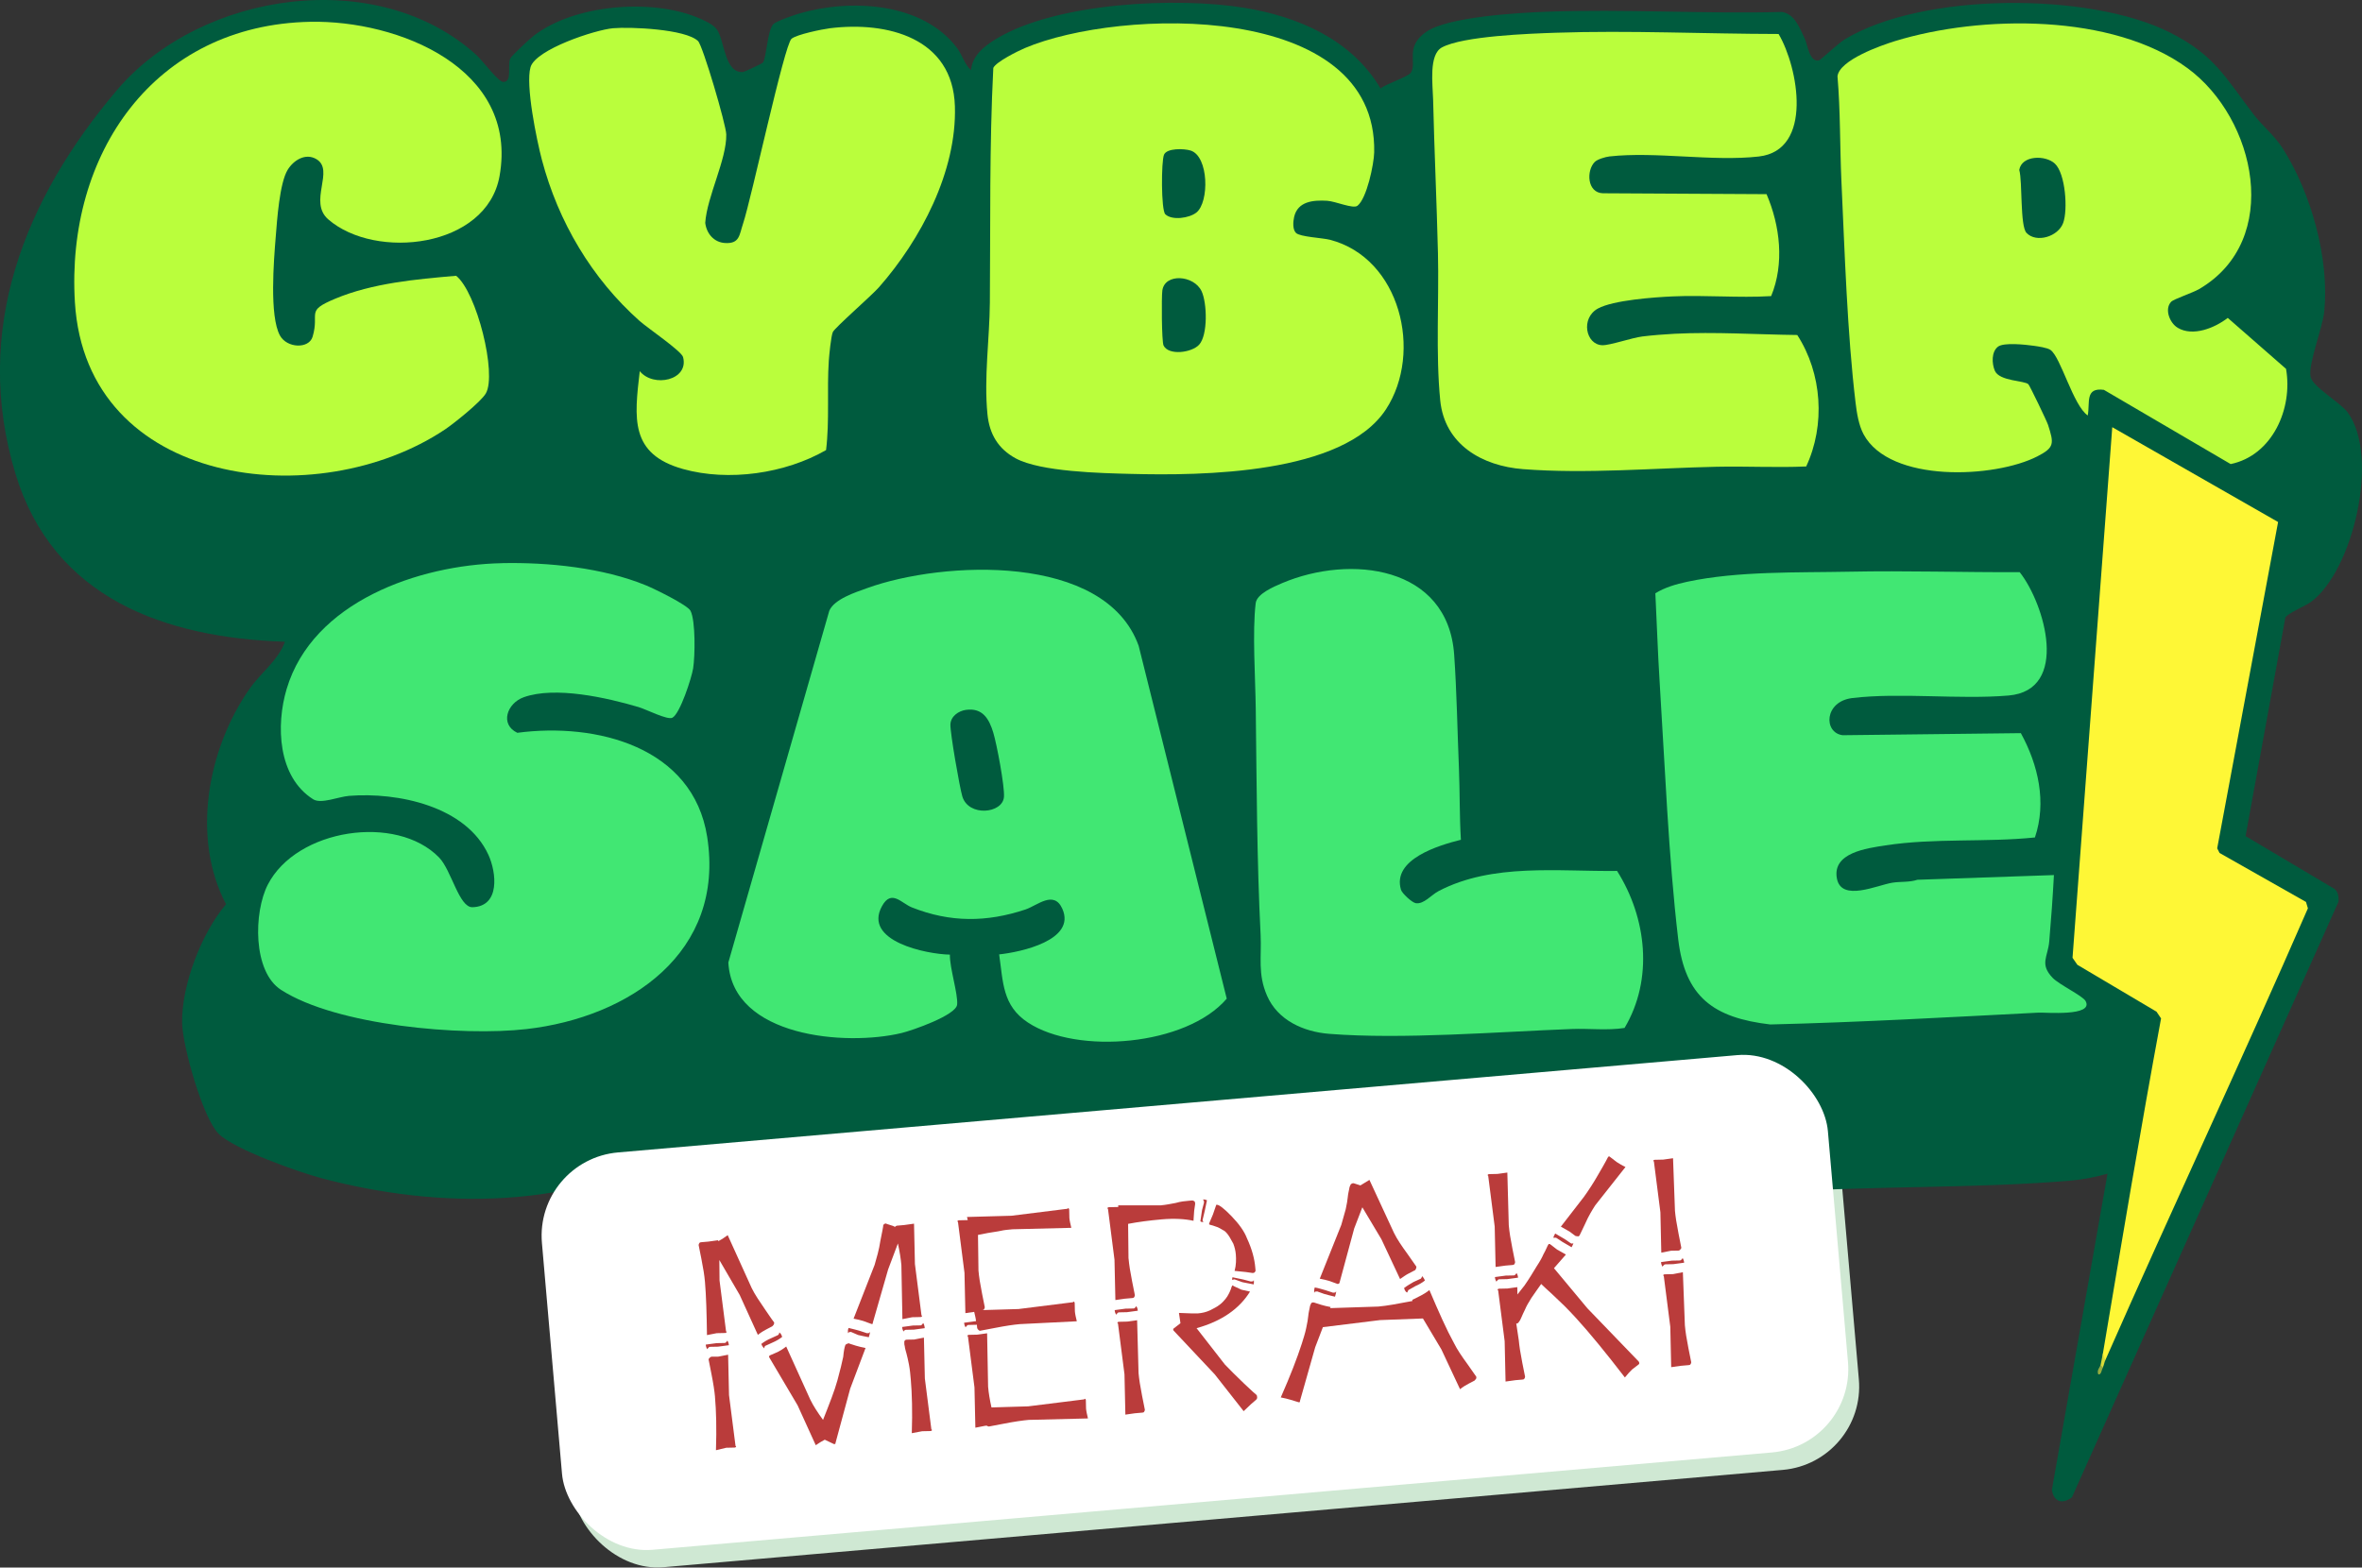
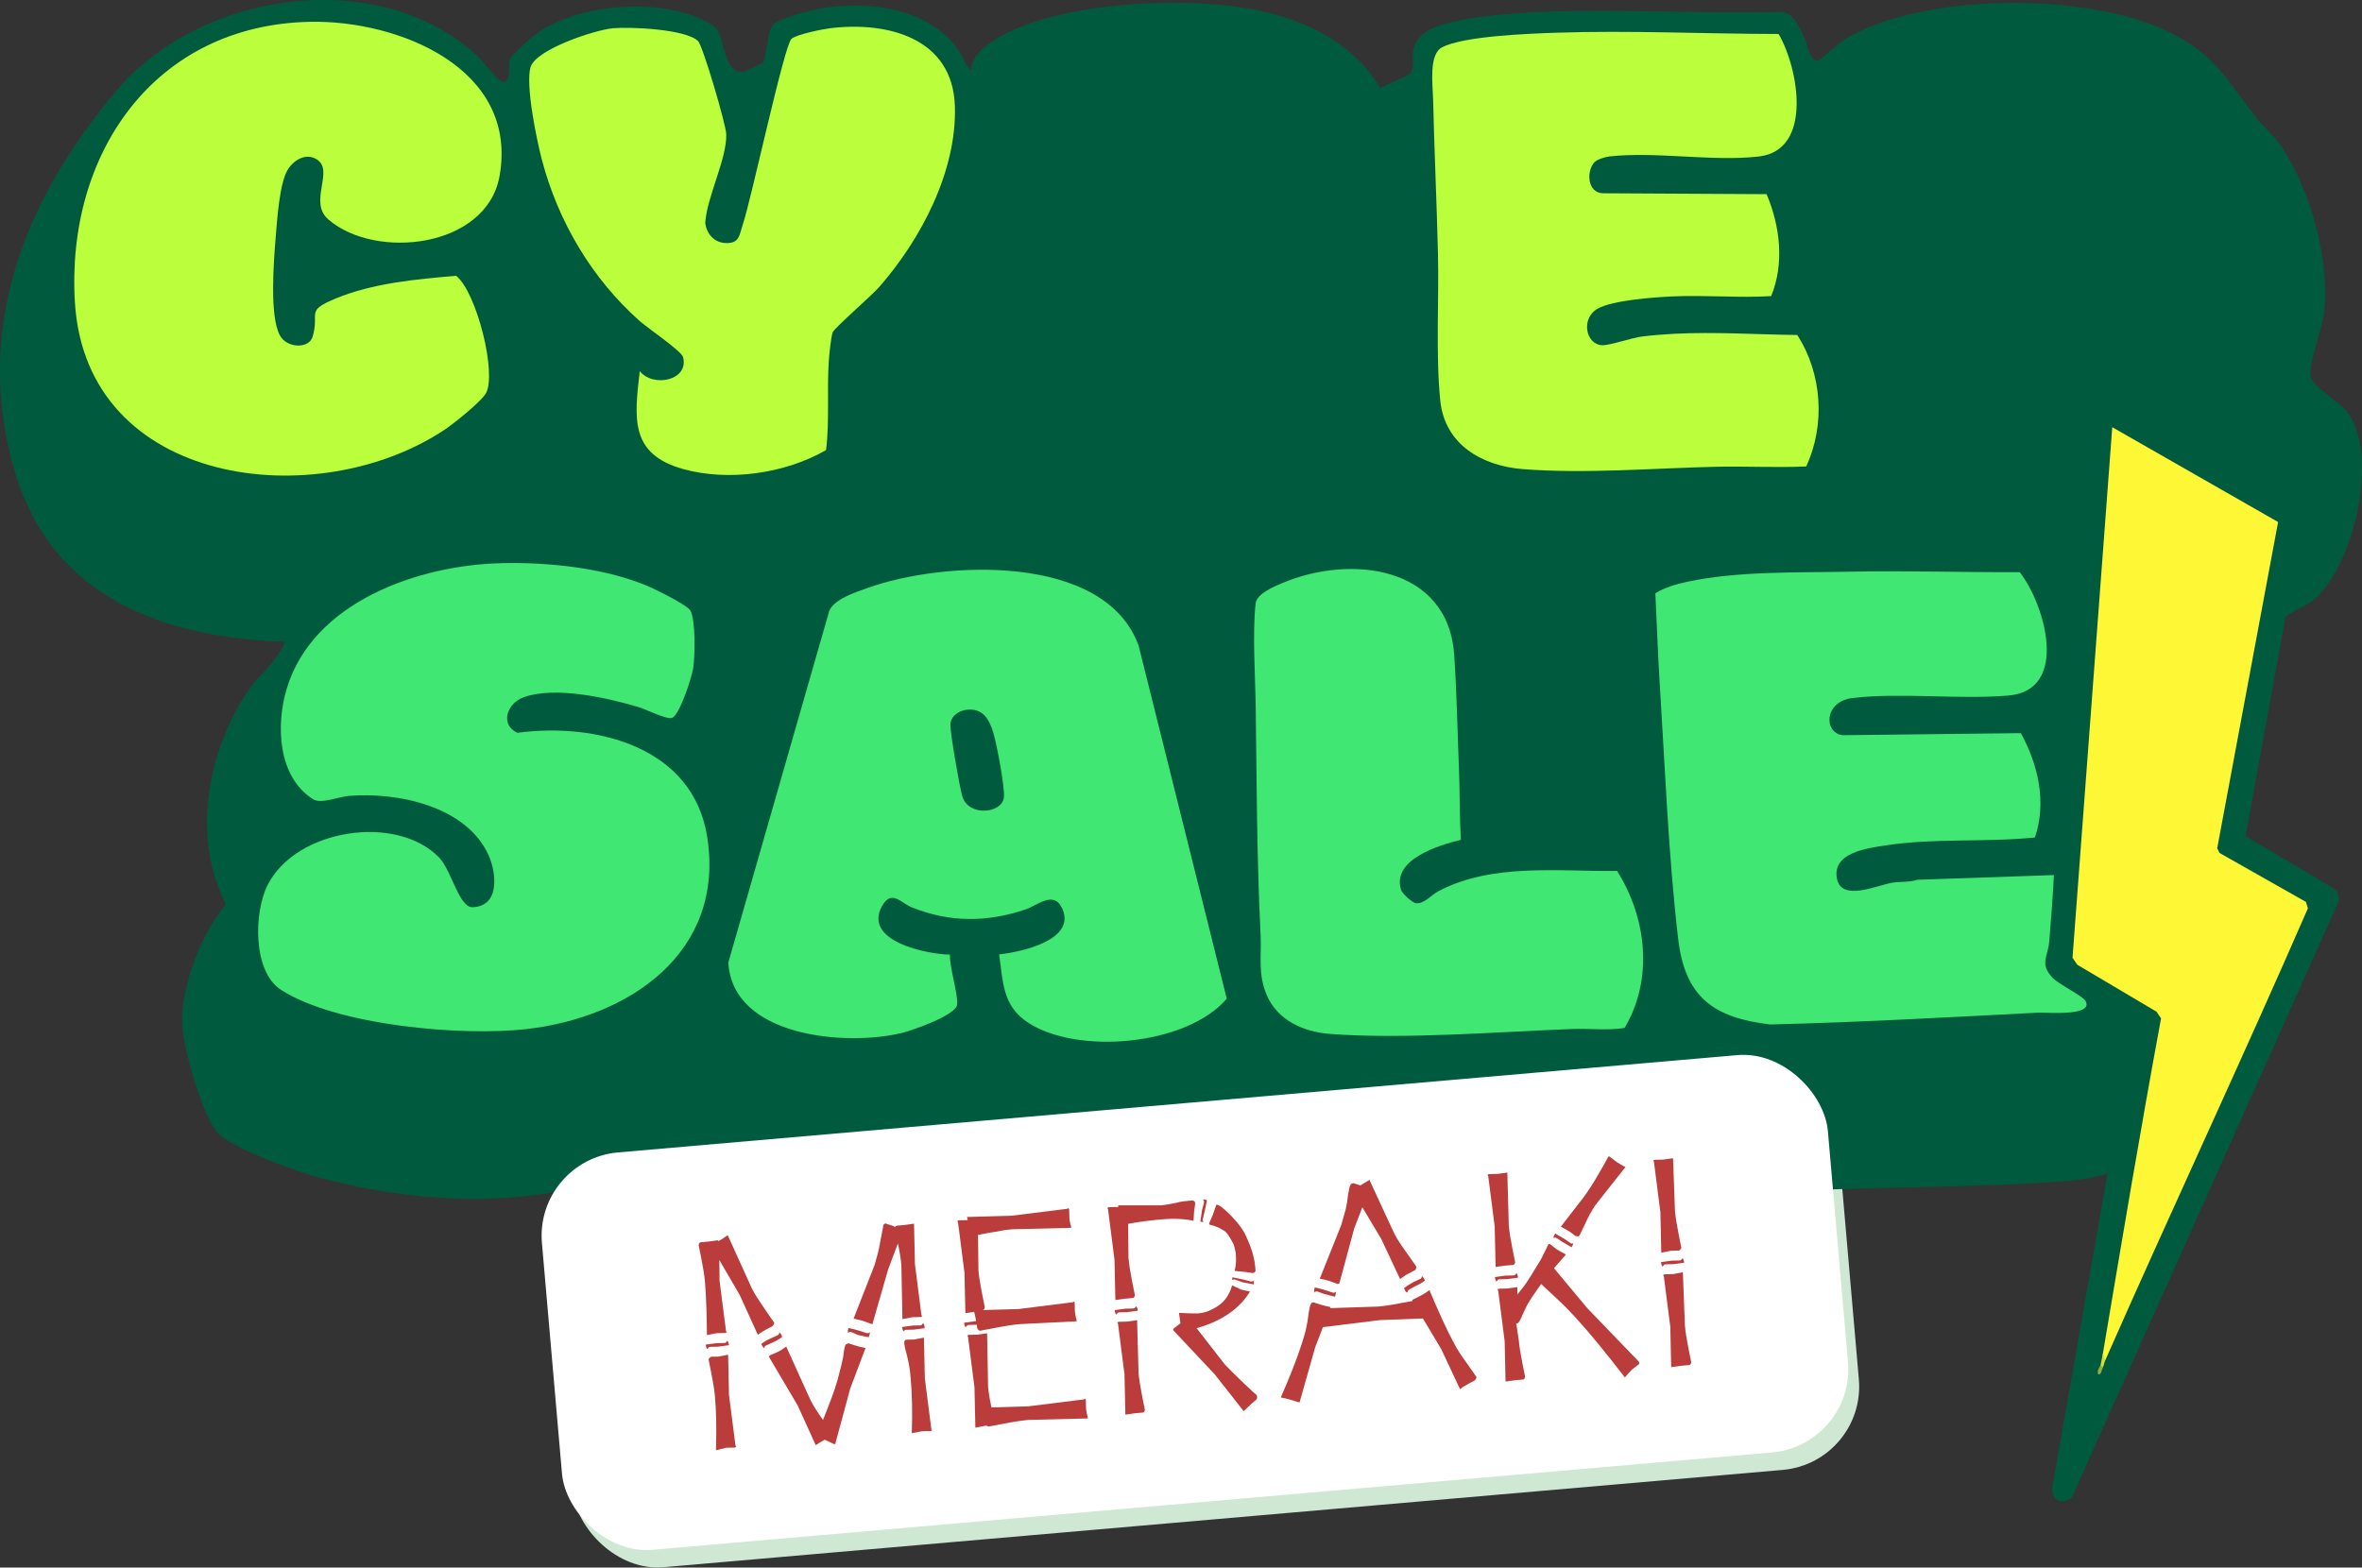
<svg xmlns="http://www.w3.org/2000/svg" id="Capa_2" data-name="Capa 2" viewBox="0 0 740.08 491.27">
  <rect x="0" y="0" width="740.08" height="491.27" fill="#333333" stroke="none" />
  <defs>
    <style>      .cls-1 {        fill: #96ad3f;      }      .cls-2 {        fill: #fff;      }      .cls-3 {        fill: #d7db39;      }      .cls-4 {        fill: #cfe8d3;      }      .cls-5 {        fill: #bafe3c;      }      .cls-6 {        fill: #fef736;      }      .cls-7 {        fill: #ba3c3b;      }      .cls-8 {        fill: #005b3e;      }      .cls-9 {        fill: #41e773;      }    </style>
  </defs>
  <g id="Capa_1-2" data-name="Capa 1">
    <g>
      <rect class="cls-4" x="175.6" y="351.15" width="404.45" height="125" rx="26.21" ry="26.21" transform="translate(-34.42 34.29) rotate(-4.97)" />
      <path class="cls-8" d="M239.04,19.64c1.14-1.6,1.37-10.06,3.27-12.08.85-.9,6.47-2.84,8.03-3.3,16.01-4.7,38.67-3.64,49.54,10.79,1.64,2.18,2.35,5.18,4.38,6.94.34-4.64,4.32-7.67,8.03-9.9,18.84-11.3,56.37-13.12,77.68-9.63,16.97,2.78,33.57,10,42.6,25.28,1.64-1.45,8.72-3.68,9.53-5.01,1.92-3.15-1.99-8.07,4.79-12.76s28.59-5.96,37.58-6.29c24.54-.91,49.28.71,73.84.07,4.07.64,5.55,5.03,7.12,8.23,1.01,2.06,1.46,7.58,4.51,6.94.51-.11,6.05-5.36,8.03-6.56,24.36-14.79,76.55-14.94,101.89-2.2,14.07,7.07,17.42,14.16,26.24,25.67,2.77,3.62,6.45,6.5,9.11,10.63,8.88,13.84,14.71,34.67,13.05,51.11-.54,5.38-5.09,16.4-4.29,20.54.59,3.06,9.34,8.06,11.58,11.09,10.16,13.72,1.8,49.45-11.35,59.36-1.77,1.34-7.66,3.74-8.14,5.02l-12.46,68.46,27.87,16.55c1.17.93,1.34,2.57,1.26,3.99l-83.54,186.68c-2.97,2.25-5.64,1.49-6.28-2.32l17.43-99.11c-3.75,1.11-8.13,1.9-12.03,2.22-30.31,2.49-61.77,1.51-92.19,3.66-6.06-.69-12.13-1.66-18.03-3.17-1.98-.51-9.52-3.64-10.35-3.51-.53.08-.92,1.87-1.93,2.6-11.99,8.67-56.42,5.99-72.78,6.2-17.79.23-36.22,2.97-53.57-2.67-2.53-.82-8.36-4.55-10.02-4.55-1.01,0-11.91,5.3-14.98,6.17-23,6.55-46.5,5.23-67.64-6.17-29.29,14.57-67.64,12.08-92.85-9.36-33.87,19.83-76.11,19.86-113.29,9.98-7.21-1.92-27.23-9-32.17-13.89s-11.27-27.35-11.44-34.67c-.26-11.83,6.1-28.32,13.75-37.29-10.95-20.86-5.76-48.7,7.33-67.45,3.64-5.21,8.89-8.8,11.14-14.81-37.72-1.25-72.63-13.66-84.45-52.66-13.65-45.01,2.88-86.18,31.83-120.25C63-2.74,118.31-10.88,149.27,17.23c1.84,1.67,6.84,8.43,8.4,8.45,2.97.04,1.24-5.19,2.21-7.33.43-.96,6.17-6.24,7.42-7.2,12.62-9.69,36.33-11.62,50.88-5.8,1.92.77,5.21,2.16,6.41,3.83,2.47,3.44,2.39,13.89,8.27,13.38.34-.03,5.97-2.65,6.17-2.93Z" />
      <path class="cls-9" d="M313.05,299.11c6.71-.7,24.24-4.43,19.8-14.32-2.65-5.9-7.83-.99-11.56.25-12.16,4.04-23.55,4.1-35.56-.65-3.31-1.31-6.41-5.79-9.37-.42-6.08,11.02,14.03,15.09,21.27,15.21-.12,4.04,2.57,12.29,2.27,15.64s-14.09,8.13-17.4,8.93c-17.48,4.2-53,1.29-54.29-22.1l31.63-110.24c1.59-3.67,8.13-5.75,11.9-7.11,23.67-8.55,74.53-11.1,85.03,18.09l27.6,110.59c-12.63,14.79-46.89,17.65-62.31,7.47-8.01-5.28-7.74-12.68-9-21.35Z" />
      <path class="cls-9" d="M157.15,176.49c14.56-.32,31.74,1.42,45.25,6.96,2.5,1.03,13.01,6.12,13.96,7.98,1.61,3.15,1.42,14.29.82,18.04-.47,2.95-4.09,14.2-6.51,15.47-1.52.8-8.22-2.64-10.58-3.34-9.93-2.94-26.15-6.62-36.01-3.08-5.23,1.88-7.54,8.5-1.99,11.14,24.68-3.29,55.06,4.34,59.49,32.61,5.67,36.22-24.35,56.55-56.6,60.24-20.22,2.32-59.55-1.09-76.91-12.28-8.91-5.74-8.6-24.31-4.17-32.96,8.99-17.55,40.34-22.27,53.69-8.52,3.84,3.95,6.25,15.68,10.44,15.57,8.74-.24,7.54-10.87,5.01-16.4-7.01-15.3-28.42-19.7-43.63-18.5-3.33.26-8.8,2.64-11.29,1.07-11.1-7.01-11.7-23.19-8.31-34.56,8.17-27.38,41.41-38.86,67.32-39.43Z" />
-       <path class="cls-5" d="M406.08,73.01c1.27,1.24,8.33,1.54,10.65,2.14,22,5.72,29.18,35.23,17.56,53.09-13.35,20.52-57.93,20.85-79.96,20.28-9.32-.24-28.26-.64-36.08-4.87-5.5-2.98-8.24-7.64-8.85-13.81-1.14-11.49.66-23.65.75-35.06.21-24.5-.17-49.1,1.08-73.5.86-1.9,7.71-5.29,9.87-6.21,29.7-12.61,110.51-14.87,109.47,32.69-.08,3.66-2.32,14.5-5.25,16.73-1.37,1.04-6.84-1.41-9.51-1.57-4.32-.25-9.22.15-10.33,5.1-.32,1.45-.52,3.9.6,4.99Z" />
-       <path class="cls-5" d="M680.29,94.57c-2.19,2.3-.46,6.67,2.06,8.17,4.78,2.84,11.63.02,15.67-3.11l18.26,15.97c2.2,12.41-4.28,27.15-17.35,29.84l-39.72-23.26c-6.01-.81-4.3,4.02-5.06,8.03-4.56-3.11-8.4-18.17-11.65-20.52-1.01-.73-3.87-1.12-5.26-1.32-2.59-.36-9.43-1.12-11.23.29-2.05,1.61-1.94,5.19-.99,7.49,1.41,3.39,9.46,3.08,10.55,4.3.47.53,5.76,11.5,6.14,12.7,1.88,5.84,2.04,7.1-3.3,9.85-13.31,6.87-46.24,8.45-54.5-6.9-1.52-2.83-2.13-6.71-2.51-9.92-2.61-21.73-3.41-47.34-4.43-69.42-.5-10.93-.3-21.94-1.23-32.85.58-5.11,13.68-9.7,18.08-11.05,26.81-8.21,68.18-8.72,91.63,8.53,21.4,15.73,29.8,53.85,3.63,69.19-1.97,1.16-8.02,3.17-8.8,3.99Z" />
      <path class="cls-9" d="M633.19,229.77c5.45,9.94,8.13,21.64,4.41,32.69-15.41,1.58-31.53.13-46.86,2.49-5.91.91-16.7,2.31-15.19,10.37,1.4,7.42,12.66,2.06,17.38,1.32,2.6-.41,5.3-.07,7.85-.92l42.77-1.47c-.37,6.94-.87,13.91-1.47,20.83-.42,4.8-3.11,7.03,1.07,11.38,2.05,2.13,9.44,5.65,10.32,7.26,2.69,4.93-12.66,3.53-14.71,3.64-28,1.43-56.02,3.03-84.08,3.71-17.8-2.09-26.7-8.57-28.85-26.72-3.06-25.87-4.19-54.93-5.85-81.16-.57-9.06-.85-18.2-1.31-27.26,3.05-1.86,6.46-2.84,9.93-3.59,15.97-3.42,34.65-2.84,50.94-3.17,17.74-.36,35.54.23,53.29.15,7.89,10,15.71,37.02-3.51,38.66-15.32,1.31-34.02-1.01-48.93.79-8.85,1.07-9.09,10.85-3.05,11.65l55.86-.65Z" />
      <path class="cls-5" d="M97.22,6.83c27.49-.54,65.35,14.51,59.3,48.37-4.03,22.54-38.88,26.4-53.66,13.56-6.41-5.57,2.19-15.45-3.77-18.91-3.37-1.96-7.07.33-8.93,3.33-2.58,4.18-3.34,15.79-3.77,21.09-.6,7.36-2.01,24.74,1.31,30.85,2.21,4.06,9.09,4.26,10.24.43,2.3-7.67-2.44-7.96,7.08-11.93,11.76-4.91,25.32-6.1,37.9-7.19,6.48,5.2,12.82,30.76,9.31,36.86-1.49,2.61-9.99,9.42-12.81,11.31-39.9,26.68-112.4,18.1-115.95-39.83C20.62,48.32,48.26,7.79,97.22,6.83Z" />
      <path class="cls-5" d="M499.71,50.72c-2.74,2.74-2.44,9.72,2.53,9.85l51.27.28c4.24,9.89,5.65,21.78,1.44,31.95-10.28.62-20.7-.38-30.98.1-5.73.26-18.45,1.17-23.27,3.78-5.52,2.99-3.87,11.36,1.34,11.51,2.42.07,9.16-2.31,12.55-2.74,2.87-.36,7.19-.71,10.11-.85,12.71-.64,25.71.24,38.43.39,7.8,12.05,8.86,28.21,2.8,41.2-9.33.41-18.72-.11-28.06.09-19.79.43-40.82,2.28-60.65.75-12.82-.99-24.58-7.67-25.96-21.57-1.44-14.55-.36-31.31-.71-46.09-.38-15.95-1.15-32.25-1.52-48.2-.11-4.69-1.42-14.05,2.76-16.31,6.65-3.58,27.45-4.32,35.62-4.6,23.21-.79,46.65.36,69.87.39,6.18,10.47,10.97,36.46-6.22,38.4-14.54,1.64-32.28-1.64-46.81-.02-1.21.14-3.72.88-4.53,1.69Z" />
      <path class="cls-5" d="M258.82,141.06c-12.78,7.36-30.53,9.93-44.81,5.93-16.73-4.7-15.26-15.89-13.56-30.67,4.28,5.28,15.5,2.86,13.57-4.42-.5-1.88-11.12-9.1-13.59-11.29-14.99-13.31-25.52-31.12-30.64-50.52-1.64-6.21-5.19-23.45-3.56-29.04s20.27-11.71,25.82-12.2c5.41-.48,22.79.25,26.67,4.02,1.5,1.46,8.78,26.22,8.84,29.25.16,7.84-6.03,19.45-6.59,27.72.41,3.36,2.72,6.11,6.18,6.32,4.64.29,4.48-2.52,5.67-6.07,2.63-7.88,12.91-55.99,15.18-57.93,1.61-1.37,9.61-3,12.05-3.31,17.91-2.22,38.51,2.96,39.15,24.47.61,20.38-10.69,41.8-23.79,56.7-2.32,2.64-13.81,12.64-14.46,14.05-.54,1.17-1.14,7.19-1.26,8.98-.62,9.24.27,18.76-.86,28.03Z" />
      <path class="cls-9" d="M457.73,263.19c-6.89,1.72-21.64,6.08-18.76,15.67.34,1.13,3.45,4.02,4.64,4.2,2.56.37,4.78-2.56,7.15-3.8,16.89-8.83,37.43-6.08,55.91-6.31,9.27,14.68,11.46,33.9,2.35,49.21-5.44.85-11.02.12-16.49.33-23.35.89-53.11,3.32-76.04,1.52-8.04-.63-16.15-4.25-19.49-11.95-2.98-6.86-1.67-12.15-2.02-19.18-1.18-23.4-1.23-47.43-1.52-70.86-.12-9.54-1.1-24.03-.02-32.98.36-2.94,5.64-5.16,8.32-6.3,21.34-9.03,51.91-5.44,53.87,22.44.81,11.55,1.02,24.15,1.5,35.79.3,7.39.15,14.85.61,22.23Z" />
      <path class="cls-6" d="M658.9,424.15c5.9-35.02,11.75-70.06,18.22-104.98l-1.43-2.11-24.79-14.69-1.52-2.19,12.45-166.3,51.96,29.72-19.08,102.26.74,1.46,27.08,15.35.6,2c-20.66,47.45-42.64,94.33-63.5,141.67-.64.23-.89-.5-.73-2.19Z" />
      <path class="cls-3" d="M659.63,426.34c-.27.62-.38,1.42-.73,2.19-.95.97-1.1.57-.73-.73.22-1.31.55-2.58.73-3.66l.73,2.19Z" />
      <path class="cls-1" d="M658.9,428.53c-.46,1-.54,2.43-1.45,2.19-.6-1.27.63-2.4.72-2.92l.73.73Z" />
      <path class="cls-8" d="M302.64,222.48c5.21-.73,7.27,2.77,8.59,7.15,1.08,3.56,3.6,16.86,3.34,20.13-.41,5.24-11.12,6.3-13.05-.18-.86-2.89-3.83-19.96-3.73-22.53s2.54-4.24,4.84-4.57Z" />
      <path class="cls-8" d="M375.7,108.05c-2.28,2.47-9.51,3.48-11.12.24-.6-1.21-.67-15.15-.39-17.23.75-5.53,9.9-4.87,12.3.2,1.72,3.65,2.02,13.75-.79,16.79Z" />
      <path class="cls-8" d="M365.13,67.16c-1.34-1.29-1.3-16.58-.41-18.68s6.26-1.95,8.33-1.3c5.71,1.8,5.89,16.18,1.81,19.43-2.22,1.77-7.64,2.55-9.73.54Z" />
      <path class="cls-8" d="M634.96,72.99c-2.07-2.19-1.22-16.1-2.27-19.74.78-4.64,8.24-4.71,11.17-1.96,3.31,3.1,4.11,14.41,2.59,18.58-1.58,4.32-8.42,6.37-11.49,3.12Z" />
      <rect class="cls-2" x="172.19" y="345.69" width="404.45" height="125" rx="26.21" ry="26.21" transform="translate(-33.96 33.97) rotate(-4.97)" />
      <path class="cls-7" d="M227,420.89c.16-.01.33-.03.48-.21s.15-.18.3-.35l.15-.18c.19.31.4.79.45,1.44l-3.41.46-2.46.05c-.16.01-.33.03-.48.21q-.15.18-.3.35l-.15.18c-.19-.31-.4-.79-.45-1.44l3.41-.46,2.46-.05ZM225.05,389c.79-.4,1.72-.97,2.96-1.9l7.53,16.61c1,2.05,2.5,4.22,4.2,6.71,1.7,2.48,2.64,3.88,2.82,4.03.01.16.03.33-.11.67-.15.18-.3.35-.45.53l-1.89.99c-.79.4-1.72.97-2.65,1.71l-5.69-12.5-6.38-10.96.06,6.41,2.04,15.94.18.15c.01.16-.13.34-.46.37l-2.63.06-3.07.6c-.09-6.73-.25-12.31-.63-16.72-.17-1.96-.53-4.23-1.11-7.14-.58-2.91-.87-4.36-.87-4.36-.01-.16.12-.5.27-.68.15-.18.48-.21.64-.22l2.12-.18,3.09-.43.03.33ZM224.03,437.76c-.16-1.8-.53-4.23-1.11-7.14-.58-2.91-.87-4.36-.89-4.53s.13-.34.28-.52.46-.37.62-.38l2.14-.02,3.07-.6.28,12.64,2.04,15.94.18.15c.01.16-.13.34-.46.37l-2.63.06-3.22.77c.23-6.76.08-12.34-.31-16.75ZM239.9,421.74c-.16.01-.31.19-.3.35-.15.18-.13.34-.13.34v.16c-.34-.3-.71-.76-.93-1.4.92-.74,2.02-1.33,2.97-1.74l2.21-1.01c.15-.18.31-.19.3-.35q.15-.18.13-.34v-.16c.33.13.7.6.93,1.4-.92.74-2.02,1.33-2.97,1.74l-2.21,1.01ZM258.41,451.21c-.79.4-1.72.97-2.81,1.72l-5.69-12.5-8.87-15.01c-.19-.31-.04-.49.27-.68l2.38-1.03c.79-.4,1.72-.97,2.65-1.71l7.53,16.61c1,2.05,2.33,4.07,4.01,6.39,2.02-5.11,3.64-9.2,4.51-12.4.87-3.2,1.48-5.72,1.82-7.39.17-1.82.4-2.99.67-3.68.15-.18.3-.35.62-.38.31-.19.48-.21.65-.06l2.03.65c.84.26,1.85.5,3.02.72l-4.81,12.75-4.6,17.01c.03.33-.13.34-.46.37l-2.92-1.39h0ZM271.62,417.83l.49-.04c.16-.01.33-.03.31-.19l.15-.18c.03.33-.09.83-.35,1.67-1.17-.23-2.34-.45-3.35-.7l-2.22-.96-.49.04c-.16.01-.31.19-.31.19l-.15.18c-.04-.49-.09-.98.18-1.66,1.17.23,2.36.62,3.36.86l2.37.78ZM273.48,414.55c.03.33-.12.5-.46.37l-2.55-.93c-.84-.26-1.85-.5-3.02-.72l6.59-16.85c.63-2.19,1.4-4.73,1.81-7.56.57-2.85.92-4.52.89-4.85.13-.34.45-.53.77-.56q.16-.01.34.13l2.03.65.52.28c.15-.18.46-.37.62-.38l2.28-.2,3.09-.43.28,12.64,2.06,16.1.18.15c.01.16-.13.34-.46.37l-2.63.06-3.07.6-.32-16.91c-.17-1.96-.53-4.23-1.09-6.81l-3.07,8.16-4.8,16.7ZM288.35,415.39c.16-.01.33-.03.48-.21l.3-.35.15-.18c.19.31.4.79.47,1.6l-3.41.46-2.46.05c-.33.03-.64.22-.77.56-.19-.31-.4-.79-.45-1.44l3.41-.46,2.3-.04ZM292.02,448.12c.01.16-.13.34-.46.37l-2.63.06-3.24.61c.23-6.76.06-12.5-.31-16.75-.14-1.63-.27-3.1-.57-4.72-.29-1.45-.57-2.75-.8-3.55s-.47-1.6-.53-2.26c-.22-.64-.1-1.14-.13-1.47.13-.34.28-.52.77-.56l2.3-.04,3.07-.6.29,12.8,2.04,15.94.18.15Z" />
      <path class="cls-7" d="M319.55,414.98c-1.96.17-4.56.56-7.63,1.16s-4.69.9-4.85.92-.34-.13-.52-.28c-.18-.15-.37-.46-.38-.62l-.09-.98h-.16s-2.46.06-2.46.06c-.16.01-.33.03-.48.21l-.3.35-.15.18c-.19-.31-.4-.79-.45-1.44l3.41-.46.33-.03c-.07-.82-.32-1.78-.58-2.91l-2.76.4-.28-12.64-2.04-15.94-.18-.15c-.01-.16.13-.34.46-.37l2.63-.06h.16s-.25-.98-.25-.98l13.94-.39,17.57-2.19.15-.18c.16-.01.34.13.37.46l.06,2.63c.07.82.33,1.94.6,3.07l-18.38.45c-1.47.13-2.61.23-3.74.49-1.13.26-2.43.38-4.05.68-1.62.31-2.75.57-3.07.6l.15,11.17c.17,1.96.53,4.23,1.11,7.14.58,2.91.87,4.36.87,4.36.01.16-.12.5-.27.68s-.48.21-.64.22l11.48-.34,17.08-2.14.15-.18c.16-.01.34.13.37.46l.06,2.63c.07.82.33,1.94.6,3.07l-17.85.89ZM322.49,444.98c-2.12.18-4.72.57-7.79,1.17-3.24.61-4.85.92-4.85.92-.16.01-.5-.12-.68-.27l-.49.04-3.07.6-.28-12.64-2.04-15.94-.18-.15c-.01-.16.13-.34.46-.37l2.63-.06,3.09-.43.31,16.75c.17,1.96.52,4.07,1.06,6.49l11.48-.34,17.57-2.19.15-.18c.16-.01.34.13.37.46l.06,2.63c.07.82.33,1.94.6,3.07l-18.38.45Z" />
      <path class="cls-7" d="M350.64,411.29c-.16.01-.33.03-.48.21q-.15.18-.3.35l-.15.18c-.19-.31-.4-.79-.45-1.44l3.41-.46,2.46-.05c.16-.01.33-.03.48-.21q.15-.18.3-.35l.15-.18c.19.31.4.79.45,1.44l-3.41.46-2.46.05ZM353.61,394.42c.17,1.96.53,4.23,1.11,7.14.58,2.91.87,4.36.87,4.36.01.16-.12.5-.27.68-.15.18-.31.19-.64.22l-2.28.2-2.92.42-.28-12.64-2.04-15.94-.18-.15c-.01-.16.13-.34.46-.37l2.63-.06.33-.03-.04-.49h13.32c1.47-.13,3.09-.44,4.7-.75,1.6-.47,2.91-.58,4.05-.68l1.14-.1c.16-.01.5.12.68.27.18.15.21.48.23.8l-.31,2.16-.22,3.14c-2.68-.59-5.99-.79-9.91-.45-3.92.34-7.49.82-10.57,1.41l.12,10.84ZM356.74,430.33c.16,1.8.53,4.23,1.11,7.14.58,2.91.87,4.36.87,4.36.01.16-.12.5-.27.68-.15.18-.31.19-.64.22l-2.28.2-2.92.42-.28-12.64-2.04-15.94-.18-.15c-.01-.16.13-.34.46-.37l2.63-.06,3.09-.43.45,16.57ZM391.68,404.76c-3.31,5.39-8.89,9.32-16.76,11.49l8.88,11.4c1.45,1.52,3.43,3.48,5.94,5.9,2.51,2.41,3.75,3.46,3.93,3.6.18.15.21.48.23.8s-.12.5-.27.68l-1.68,1.46c-.61.55-1.37,1.27-2.28,2.17l-9.06-11.54-12.86-13.68c-.18-.15-.21-.48-.06-.65l2.16-1.67v-.16s-.45-3.09-.45-3.09l3.96.15c.65-.06,1.32.05,1.97,0,1.31-.11,2.6-.39,3.86-.99,1.1-.59,2.05-1,2.97-1.74.77-.56,1.37-1.27,1.82-1.8.45-.53.73-1.05,1.01-1.57.28-.52.42-.86.69-1.54.12-.5.26-.84.4-1.02-.01-.16.15-.18.5.12l2.4,1.11,2.68.59ZM376.87,382.04c-.13.34-.11.67.23.8-.15.18-.64.22-.99-.08l.52-3.5.62-2.36-.04-.49c-.01-.16-.03-.33-.19-.31l-.18-.15.33-.03c.33-.03.67.11,1.01.24l-.7,3.35-.6,2.52ZM386.84,398.28c.5-1.85.5-3.66.38-5.13-.1-1.14-.36-2.27-.79-3.38-.57-.94-.99-1.89-1.55-2.66s-1.11-1.38-1.79-1.65c-.7-.43-1.21-.72-1.55-.85-.5-.12-1.02-.4-1.53-.53s-1.01-.24-1.18-.39c0,0-.01-.16.12-.5l1.09-2.56,1.05-3.05h.16c.65-.07,2.24,1.11,4.58,3.53,2.35,2.43,4.03,4.75,4.88,6.98,1.62,3.48,2.38,6.54,2.6,9.15l.09.98c.01.16-.13.34-.28.52-.15.18-.48.21-.64.22l-2.16-.31-3.48-.35ZM387.08,401.05c-.34-.13-.5-.12-.82.07h-.16s-.01-.15-.01-.15c-.01-.16-.04-.49.11-.67l3.35.7,2.36.62.49-.04c.16-.01.33-.03.31-.19l.15-.18c.03.33.07.82-.05,1.32l-3.51-.68-2.21-.79Z" />
      <path class="cls-7" d="M442.58,407.73c-.18-.15-.04-.49.28-.52l2.36-1.19c.79-.4,1.72-.97,2.65-1.71,2.9,6.82,5.35,12.36,7.69,16.6,1,2.05,2.5,4.22,4.19,6.54,1.7,2.48,2.63,3.72,2.82,4.03.01.16.04.49-.11.67-.15.18-.3.35-.45.53l-1.89.99c-.79.4-1.72.97-2.65,1.71l-5.85-12.48-5.78-9.69-13.44.51-17.9,2.21-2.41,6.29-4.78,16.86c.03.33-.12.5-.46.37l-2.53-.77c-.84-.26-1.85-.5-3.02-.72,3.02-6.84,5.17-12.45,6.59-16.85.51-1.69,1.04-3.21,1.38-4.89.35-1.67.57-2.85.65-3.84s.33-1.84.44-2.5c.09-.83.39-1.18.53-1.53.31-.19.64-.22.98-.09l2.03.65c.84.26,1.85.5,3.02.72l-.13.34,15.09-.49c2.61-.23,6.17-.87,10.7-1.75ZM417.69,405.13l.49-.04c.16-.01.33-.03.31-.19l.15-.18c.03.33-.09.83-.35,1.67-1.17-.23-2.36-.62-3.36-.86l-2.21-.79-.49.04c-.16.01-.33.03-.31.19l-.15.18c-.03-.33-.07-.82.18-1.66,1.33.21,2.36.62,3.36.86l2.37.78ZM426.27,371.5c.62-.38,1.56-.96,2.81-1.72l7.69,16.6c1,2.05,2.5,4.22,4.19,6.54,1.7,2.48,2.63,3.72,2.82,4.03.01.16.03.33-.11.67-.13.34-.28.52-.45.53l-1.89.99c-.79.4-1.56.96-2.65,1.71l-5.85-12.48-5.97-10-2.55,6.63-4.6,17.01c-.13.34-.3.35-.62.38l-2.55-.93c-.84-.26-1.85-.5-3.02-.72l6.75-16.87c.51-1.69.87-3.2,1.38-4.89.35-1.67.57-2.85.65-3.84.08-.99.33-1.84.44-2.5.09-.83.39-1.18.53-1.53.31-.19.62-.38.97-.25l2.03.65ZM441.45,404.21c-.16.01-.15.18-.3.35-.15.18-.13.34-.13.34l-.15.18c-.34-.13-.71-.6-.94-1.4.92-.74,2.02-1.33,2.96-1.9l2.21-1.01c.16-.01.15-.18.3-.35.15-.18.13-.34.13-.34v-.16c.34.3.71.76.93,1.4-.92.74-2.02,1.33-2.97,1.74l-2.04,1.16Z" />
      <path class="cls-7" d="M469.78,400.93c-.16.01-.33.03-.48.21s-.15.18-.3.35l-.15.18c-.19-.31-.4-.79-.45-1.44l3.41-.46,2.46-.05c.16-.01.33-.03.48-.21s.15-.18.3-.35l.15-.18c.19.31.4.79.45,1.44l-3.41.46-2.46.05ZM472.75,384.06c.17,1.96.53,4.23,1.11,7.14s.87,4.36.87,4.36c.01.16-.12.5-.27.68-.15.18-.48.21-.64.22l-2.12.18-3.09.43-.28-12.64-2.04-15.94-.18-.15c-.01-.16.13-.34.46-.37l2.63-.06,3.09-.43.45,16.57ZM475.87,419.97c.16,1.8.53,4.23,1.11,7.14s.87,4.36.87,4.36c.01.16-.12.5-.27.68-.15.18-.48.21-.64.22l-2.12.18-3.09.43-.28-12.64-2.04-15.94-.18-.15c-.01-.16.13-.34.46-.37l2.63-.06,3.09-.43.04,2.3,2.22-2.82c1.46-2.1,2.61-4.01,3.76-5.92,1.16-1.75,1.87-3.12,2.14-3.8.43-.7.7-1.38,1.12-2.24.27-.68.57-1.04.57-1.04.16-.01.33-.03.5.12l2.11,1.62c.7.43,1.73,1,2.77,1.57l-3.74,4.27,10.47,12.57,16.09,16.69c.19.31.22.64.07.82l-2.16,1.67c-.61.55-1.36,1.43-2.25,2.5-5.93-7.71-11.08-14-15.26-18.57-1.27-1.37-2.54-2.74-3.62-3.8s-2.51-2.41-3.95-3.77-2.68-2.4-3.4-3.16c-1.18,1.58-2.04,2.97-3.07,4.38-.87,1.39-1.58,2.6-1.99,3.63-.42.86-.84,1.72-1.11,2.4s-.55,1.2-.85,1.55c-.3.35-.45.53-.79.4l.78,5.19ZM487.73,388.02c-.18-.15-.34-.13-.5-.12l-.33.03h-.16c-.03-.31.26-.83.54-1.35l2.94,1.72,1.92,1.31c.18.15.34.13.34.13l.33-.03.15-.18c.03.33-.26.84-.54,1.36l-2.94-1.72-1.75-1.16ZM496.16,375.28c1.76-2.46,3.21-4.72,4.49-6.97,1.28-2.25,2.15-3.64,2.57-4.5s.7-1.38.87-1.39.16-.01.34.13l2.11,1.62c.7.43,1.57,1.01,2.77,1.57l-9.48,12.01c-1.01,1.57-2.16,3.48-3.12,5.7-1.12,2.24-1.66,3.6-1.81,3.77s-.3.35-.64.22c-.33.03-.5-.12-.67-.11l-1.76-1.33c-.7-.43-1.73-1-2.77-1.57l7.1-9.17Z" />
      <path class="cls-7" d="M521.82,396.24c-.16.01-.33.03-.48.21s-.15.18-.3.35l-.15.18c-.19-.31-.4-.79-.45-1.44l3.41-.46,2.46-.05c.16-.01.33-.03.48-.21s.15-.18.3-.35l.15-.18c.19.31.4.79.45,1.44l-3.41.46-2.46.05ZM524.8,379.37c.16,1.8.53,4.23,1.11,7.14.58,2.91.87,4.36.89,4.53s-.13.34-.28.52c-.15.18-.3.35-.62.38l-2.3.04-3.07.6-.28-12.64-2.04-15.94-.18-.15c-.01-.16.13-.34.46-.37l2.63-.06,3.09-.43.6,16.39ZM527.93,415.44c.17,1.96.53,4.23,1.11,7.14s.87,4.36.87,4.36c.01.16-.12.5-.27.68-.15.18-.31.19-.64.22l-2.28.2-3.09.43-.28-12.64-2.04-15.94-.18-.15c-.01-.16.13-.34.46-.37l2.63-.06,3.07-.6.63,16.72Z" />
    </g>
  </g>
</svg>